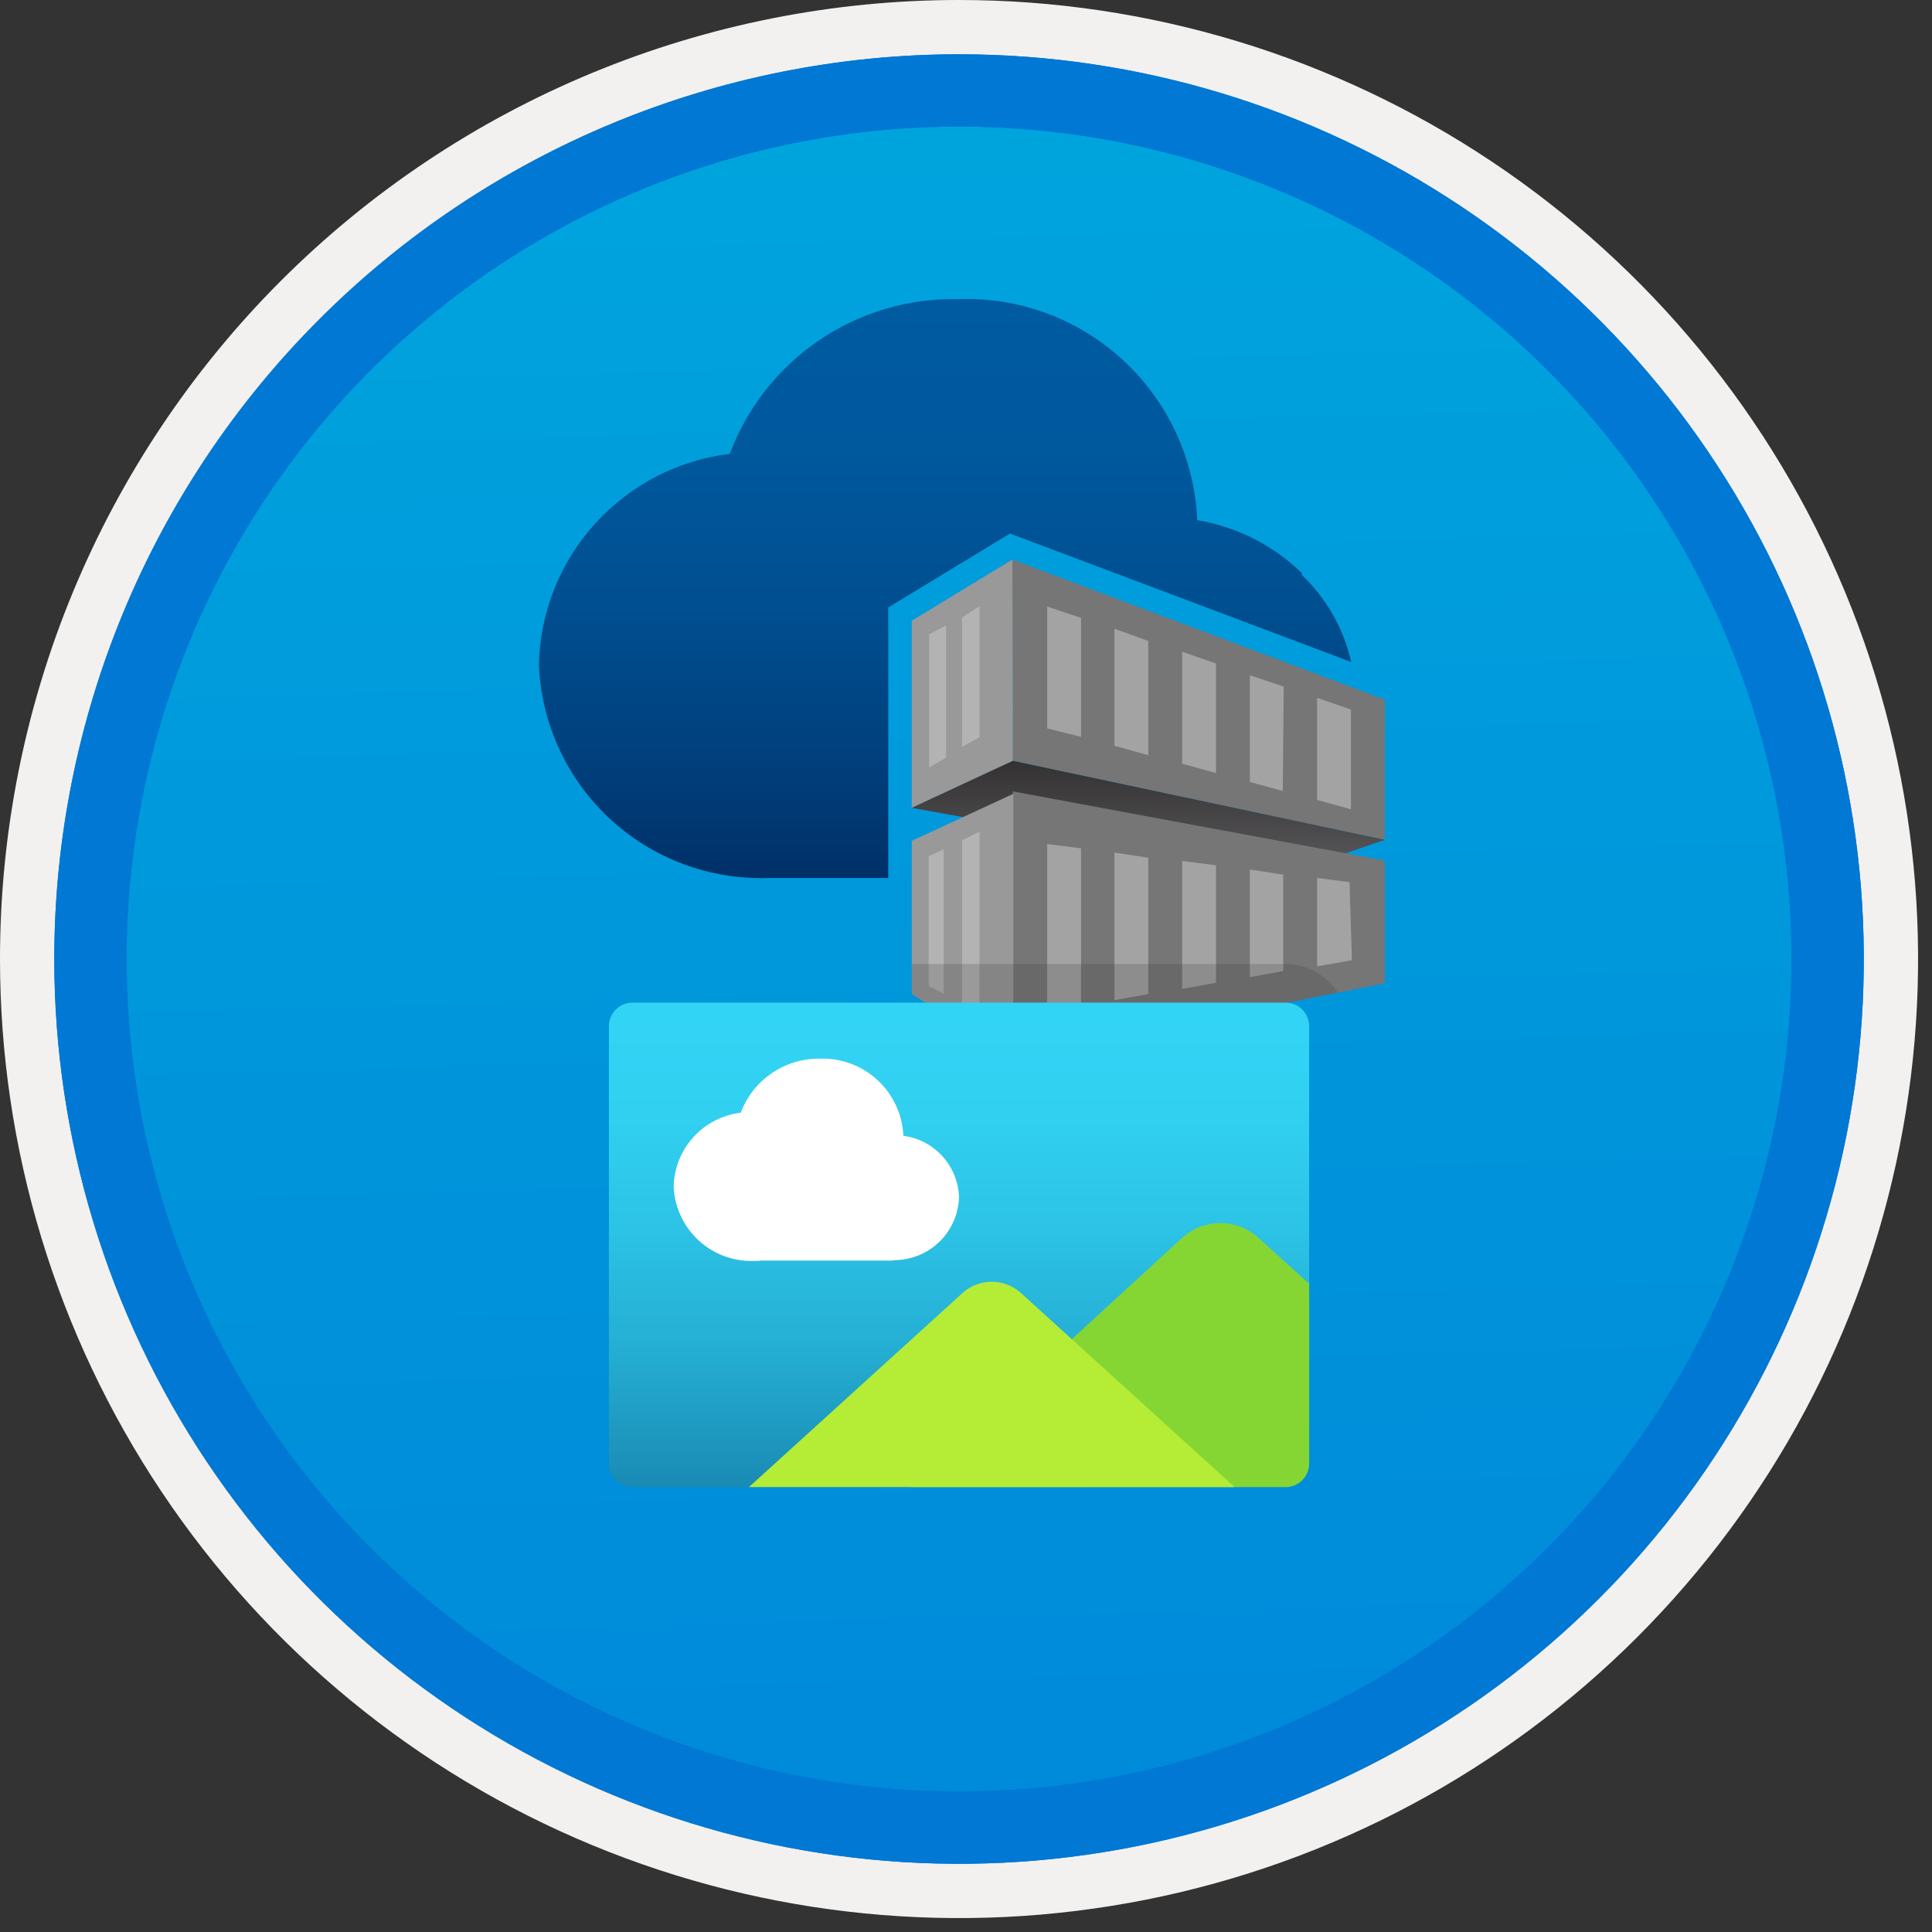
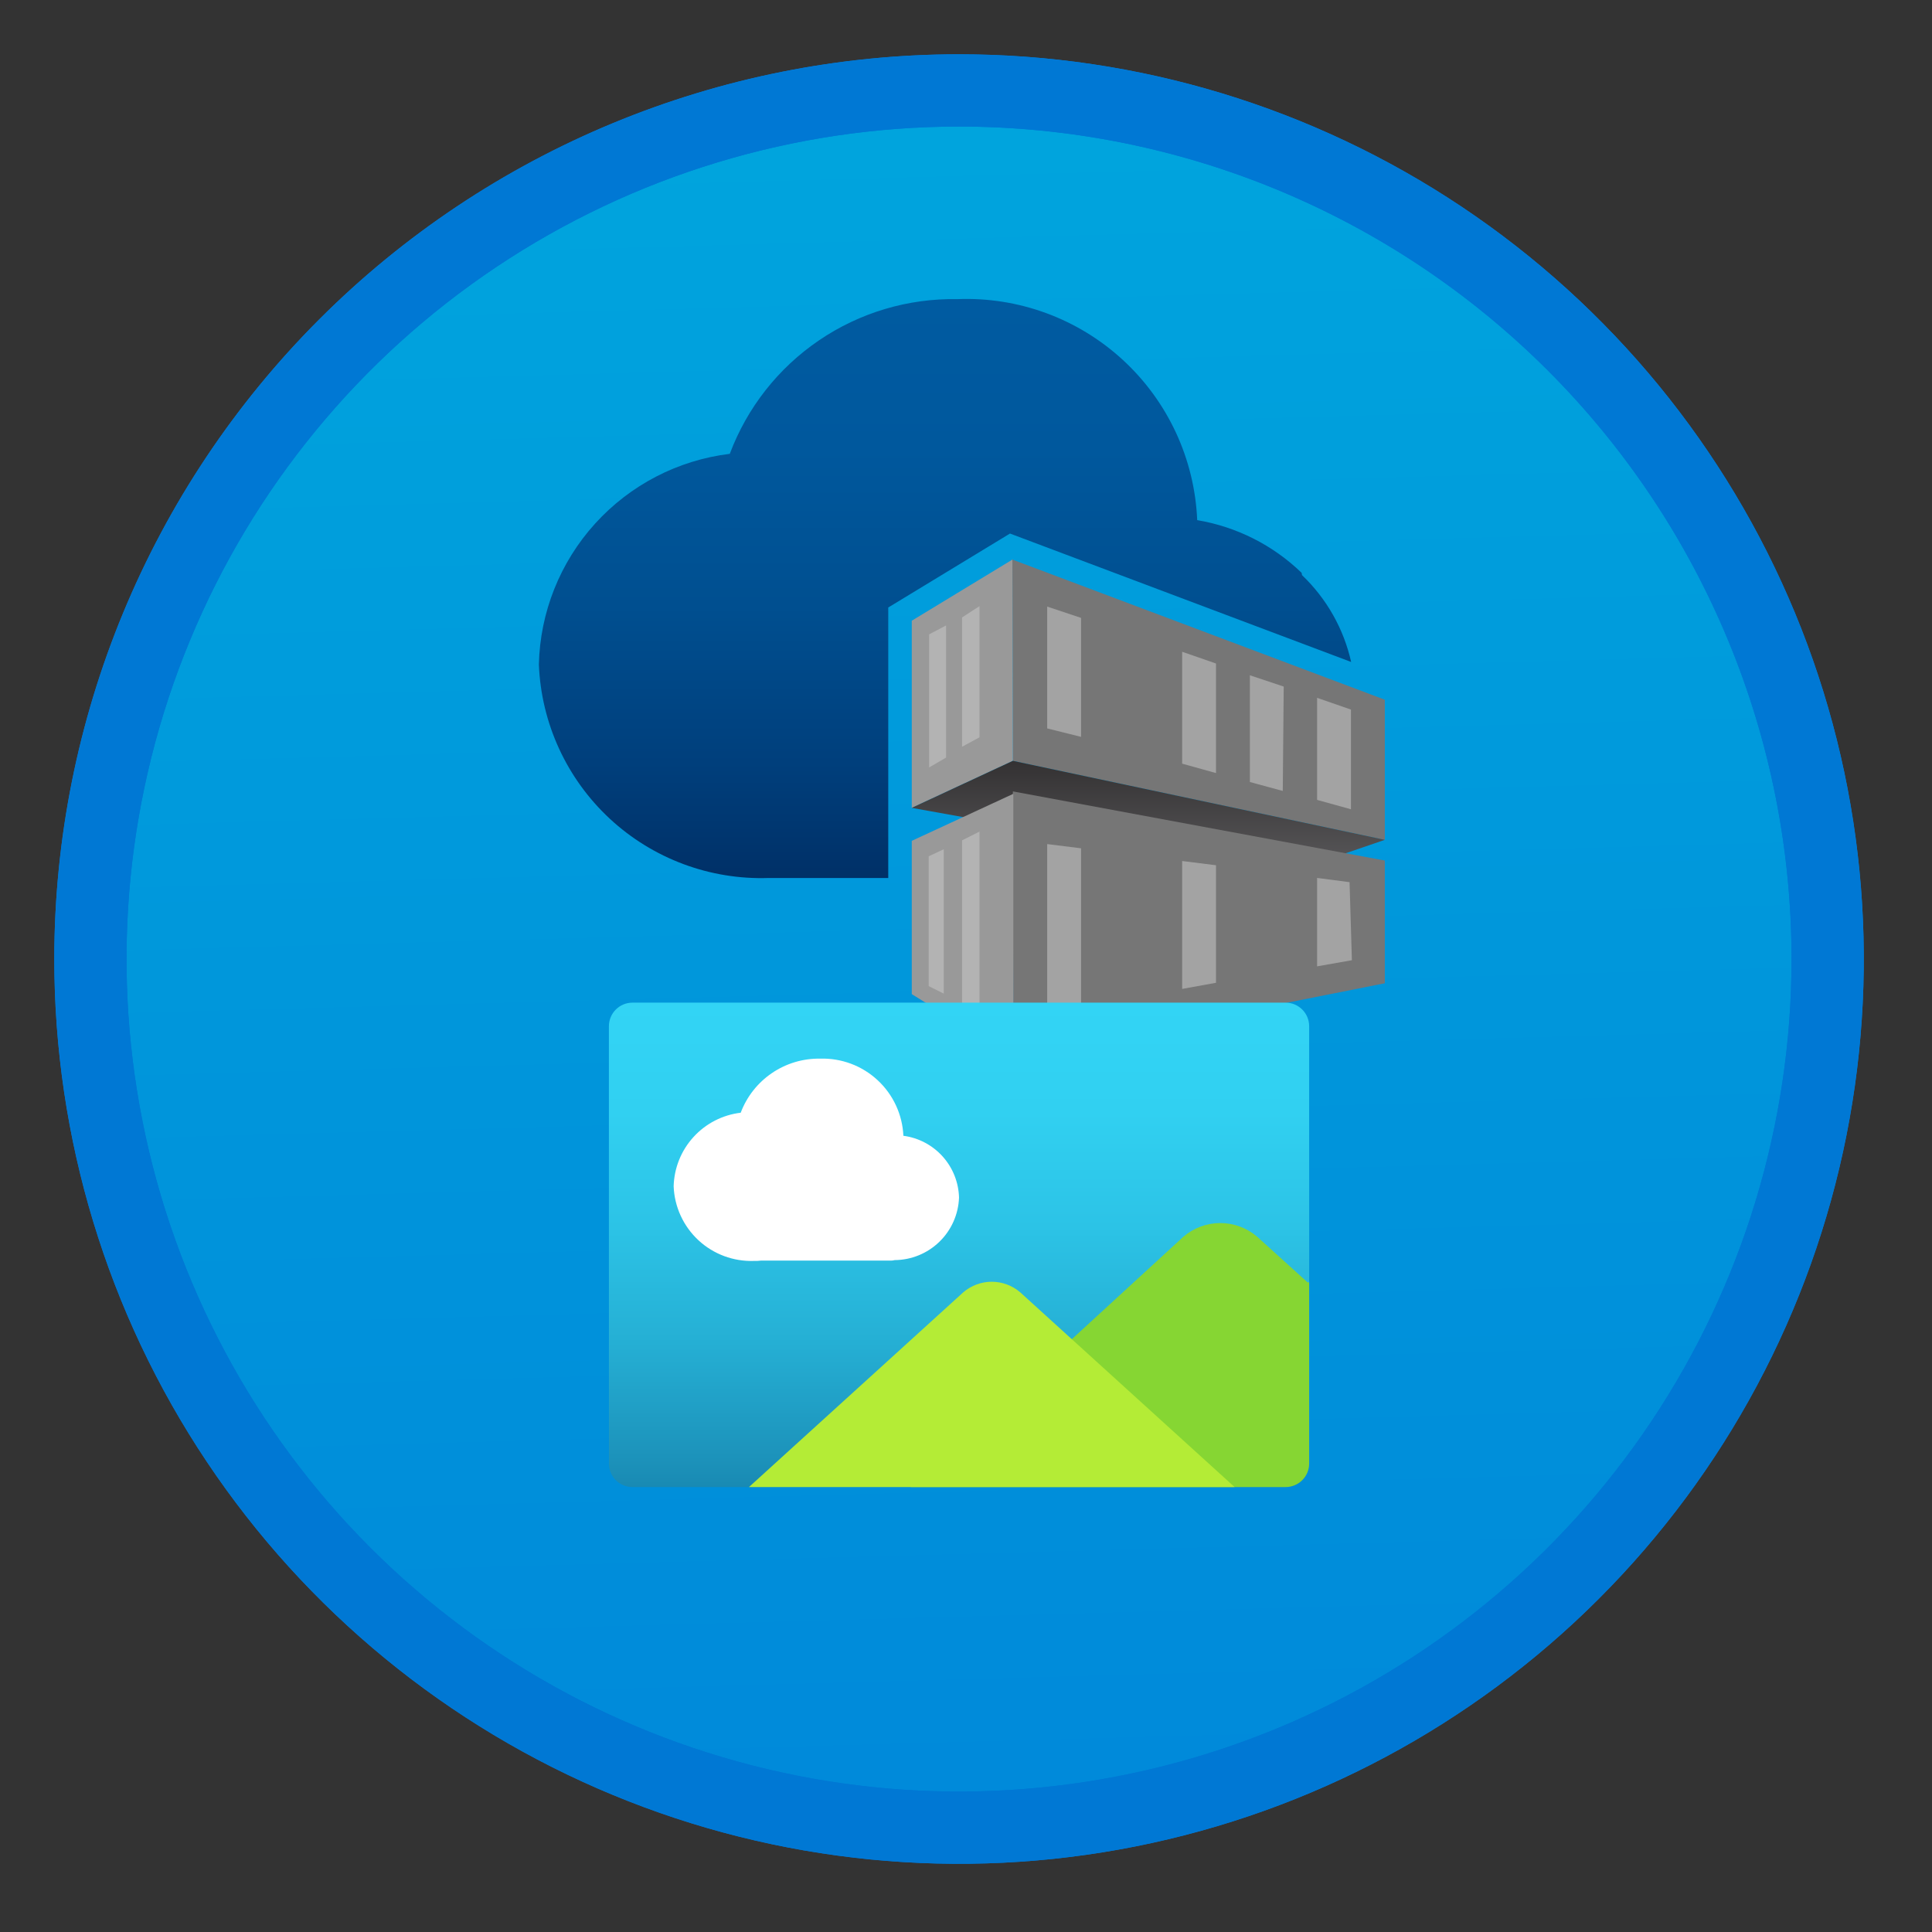
<svg xmlns="http://www.w3.org/2000/svg" width="100" height="100" viewBox="0 0 100 100" fill="none">
  <rect x="0" y="0" width="100" height="100" fill="#333333" stroke="none" />
  <g clip-path="url(#clip0_375_4404)">
    <path d="M49.64 96.45C40.382 96.45 31.332 93.704 23.634 88.561C15.936 83.417 9.936 76.107 6.393 67.553C2.85 59 1.923 49.588 3.73 40.508C5.536 31.427 9.994 23.087 16.54 16.54C23.087 9.994 31.428 5.535 40.508 3.729C49.588 1.923 59 2.85 67.553 6.393C76.107 9.936 83.418 15.936 88.561 23.634C93.705 31.331 96.45 40.382 96.45 49.64C96.451 55.787 95.24 61.874 92.888 67.554C90.535 73.233 87.088 78.394 82.741 82.74C78.394 87.087 73.234 90.535 67.554 92.888C61.875 95.24 55.787 96.45 49.64 96.45V96.45Z" fill="url(#paint0_linear_375_4404)" />
-     <path fill-rule="evenodd" clip-rule="evenodd" d="M95.54 49.64C95.54 58.718 92.848 67.592 87.805 75.141C82.761 82.689 75.592 88.572 67.205 92.046C58.818 95.52 49.589 96.429 40.685 94.658C31.782 92.887 23.603 88.515 17.184 82.096C10.765 75.677 6.393 67.498 4.622 58.594C2.851 49.691 3.76 40.462 7.234 32.075C10.708 23.688 16.591 16.519 24.139 11.475C31.688 6.432 40.562 3.74 49.64 3.74C55.668 3.74 61.636 4.927 67.205 7.234C72.774 9.54 77.834 12.921 82.096 17.184C86.359 21.446 89.739 26.506 92.046 32.075C94.353 37.644 95.54 43.612 95.54 49.64V49.64ZM49.64 -0C59.458 -0 69.055 2.911 77.219 8.366C85.382 13.82 91.744 21.573 95.501 30.643C99.258 39.714 100.242 49.695 98.326 59.324C96.411 68.953 91.683 77.798 84.741 84.741C77.799 91.683 68.954 96.411 59.324 98.326C49.695 100.241 39.714 99.258 30.644 95.501C21.573 91.744 13.82 85.382 8.366 77.218C2.911 69.055 -1.61629e-06 59.458 3.61524e-07 49.64C-0.001 43.121 1.283 36.666 3.777 30.642C6.271 24.62 9.928 19.147 14.537 14.537C19.147 9.928 24.62 6.271 30.643 3.777C36.666 1.283 43.121 -0.001 49.64 -0V-0Z" fill="#F2F1F0" />
    <path fill-rule="evenodd" clip-rule="evenodd" d="M92.73 49.64C92.73 58.162 90.202 66.493 85.468 73.579C80.733 80.666 74.003 86.189 66.129 89.45C58.256 92.711 49.592 93.565 41.233 91.902C32.874 90.239 25.197 86.135 19.17 80.109C13.144 74.083 9.04 66.405 7.378 58.046C5.715 49.688 6.568 41.024 9.83 33.15C13.091 25.276 18.614 18.547 25.7 13.812C32.786 9.077 41.117 6.55 49.64 6.55C55.298 6.55 60.902 7.664 66.13 9.829C71.358 11.995 76.108 15.169 80.11 19.17C84.111 23.171 87.285 27.922 89.45 33.15C91.616 38.378 92.73 43.981 92.73 49.64ZM49.64 2.81C58.902 2.81 67.956 5.557 75.657 10.702C83.358 15.848 89.36 23.162 92.905 31.719C96.449 40.276 97.377 49.692 95.57 58.776C93.763 67.86 89.303 76.204 82.753 82.754C76.204 89.303 67.86 93.763 58.776 95.57C49.691 97.377 40.276 96.45 31.718 92.905C23.161 89.361 15.848 83.359 10.702 75.657C5.556 67.956 2.81 58.902 2.81 49.64C2.811 37.22 7.745 25.31 16.527 16.527C25.309 7.745 37.22 2.811 49.64 2.81V2.81Z" fill="#0078D4" />
    <path fill-rule="evenodd" clip-rule="evenodd" d="M92.73 49.64C92.73 58.162 90.202 66.493 85.468 73.579C80.733 80.665 74.003 86.189 66.129 89.45C58.256 92.711 49.592 93.565 41.233 91.902C32.874 90.239 25.197 86.135 19.17 80.109C13.144 74.083 9.04 66.405 7.378 58.046C5.715 49.688 6.568 41.024 9.83 33.15C13.091 25.276 18.614 18.547 25.7 13.812C32.786 9.077 41.117 6.55 49.64 6.55C55.298 6.55 60.902 7.664 66.13 9.829C71.358 11.995 76.108 15.169 80.11 19.17C84.111 23.171 87.285 27.922 89.45 33.15C91.616 38.378 92.73 43.981 92.73 49.64V49.64ZM49.64 2.81C58.902 2.81 67.956 5.556 75.657 10.702C83.358 15.848 89.36 23.162 92.905 31.719C96.449 40.276 97.377 49.692 95.57 58.776C93.763 67.86 89.303 76.204 82.753 82.754C76.204 89.303 67.86 93.763 58.776 95.57C49.691 97.377 40.276 96.45 31.718 92.905C23.161 89.361 15.848 83.358 10.702 75.657C5.556 67.956 2.81 58.902 2.81 49.64C2.811 37.22 7.745 25.309 16.527 16.527C25.309 7.745 37.22 2.811 49.64 2.81V2.81Z" fill="#0078D4" />
    <path d="M45.976 31.444L52.277 27.616L69.935 34.263C69.55 32.547 68.666 30.984 67.394 29.77L67.37 29.648C65.886 28.214 64.002 27.264 61.967 26.922C61.834 23.76 60.452 20.78 58.125 18.636C55.798 16.491 52.716 15.357 49.554 15.483C47.003 15.437 44.501 16.182 42.392 17.616C40.282 19.05 38.669 21.102 37.774 23.49C35.091 23.818 32.617 25.1 30.802 27.102C28.987 29.104 27.954 31.693 27.892 34.394C28.012 37.435 29.332 40.305 31.562 42.376C33.793 44.446 36.752 45.55 39.794 45.444H45.976V31.444Z" fill="url(#paint1_linear_375_4404)" />
    <path d="M52.401 28.964L52.426 39.381L71.678 43.47V36.217L52.401 28.964Z" fill="#767676" />
    <path d="M52.401 28.964L47.193 32.128V41.815L52.426 39.381" fill="#999999" />
    <path d="M61.188 39.527L62.94 40.014V34.343L61.188 33.735V39.527Z" fill="#A3A3A3" />
-     <path d="M59.435 33.175L57.683 32.542V38.603L59.435 39.089V33.175Z" fill="#A3A3A3" />
    <path d="M64.693 40.477L66.396 40.939L66.445 35.536L64.693 34.952V40.477Z" fill="#A3A3A3" />
    <path d="M54.202 37.702L55.955 38.14V31.982L54.202 31.398V37.702Z" fill="#A3A3A3" />
    <path d="M69.926 36.728L68.173 36.12V41.402L69.926 41.888V36.728Z" fill="#A3A3A3" />
    <path d="M48.969 39.211L48.093 39.722V32.834L48.969 32.372V39.211ZM50.698 31.374L49.797 31.958V38.651L50.698 38.164V31.374Z" fill="#B3B3B3" />
    <path d="M71.678 43.47L66.421 45.271L47.193 41.815L52.426 39.381L71.678 43.47Z" fill="url(#paint2_linear_375_4404)" />
    <path d="M71.678 50.894L52.45 54.717L52.426 40.963L71.678 44.541V50.894Z" fill="#767676" />
    <path d="M54.202 52.33V43.689L55.955 43.908V52.038L54.202 52.33Z" fill="#A3A3A3" />
-     <path d="M59.435 51.454L57.683 51.77V44.128L59.435 44.395V51.454Z" fill="#A3A3A3" />
    <path d="M61.188 51.186V44.566L62.94 44.785V50.869L61.188 51.186Z" fill="#A3A3A3" />
-     <path d="M66.421 50.261L64.693 50.577V45.004L66.421 45.271V50.261Z" fill="#A3A3A3" />
    <path d="M69.974 49.701L68.173 50.018V45.442L69.853 45.661L69.974 49.701Z" fill="#A3A3A3" />
-     <path d="M47.193 51.456V43.521L52.45 41.087V54.717L47.193 51.456Z" fill="#999999" />
+     <path d="M47.193 51.456V43.521L52.45 41.087V54.717L47.193 51.456" fill="#999999" />
    <path d="M48.848 51.429L48.069 51.04V44.322L48.848 43.957V51.429ZM50.722 43.032L49.797 43.495V51.965L50.698 52.427V43.032L50.722 43.032Z" fill="#B3B3B3" />
-     <path opacity="0.2" d="M66.543 49.897H47.193V51.456L52.45 54.717L69.244 51.378C68.954 50.925 68.554 50.551 68.082 50.293C67.61 50.034 67.081 49.898 66.543 49.897V49.897Z" fill="#3B3B3B" />
    <path d="M66.543 51.897H32.736C32.063 51.897 31.517 52.443 31.517 53.117V75.751C31.517 76.424 32.063 76.97 32.736 76.97H66.543C67.216 76.97 67.762 76.424 67.762 75.751V53.117C67.762 52.443 67.216 51.897 66.543 51.897Z" fill="url(#paint3_linear_375_4404)" />
    <path d="M67.683 66.378L65.065 64.007C64.534 63.554 63.86 63.305 63.162 63.305C62.464 63.305 61.79 63.554 61.259 64.007L47.141 76.97H66.543C66.866 76.97 67.176 76.842 67.405 76.613C67.634 76.385 67.762 76.074 67.762 75.751V75.751V66.37L67.683 66.378Z" fill="#86D633" />
    <path d="M63.903 76.97L52.799 66.884C52.39 66.535 51.87 66.343 51.332 66.343C50.795 66.343 50.275 66.535 49.865 66.884L38.766 76.97H63.903Z" fill="#B4EC36" />
    <path d="M49.639 61.986C49.618 61.198 49.317 60.442 48.789 59.856C48.261 59.27 47.541 58.891 46.759 58.788C46.71 57.69 46.23 56.655 45.423 55.908C44.617 55.16 43.549 54.761 42.45 54.795C41.56 54.781 40.688 55.043 39.952 55.544C39.216 56.045 38.653 56.761 38.339 57.594C37.4 57.706 36.532 58.152 35.895 58.852C35.257 59.551 34.893 60.456 34.868 61.402C34.909 62.465 35.37 63.469 36.15 64.194C36.929 64.918 37.965 65.303 39.028 65.265C39.151 65.268 39.273 65.263 39.395 65.248H46.13C46.19 65.247 46.249 65.239 46.307 65.223C47.172 65.217 48.002 64.877 48.623 64.274C49.244 63.671 49.608 62.851 49.639 61.986V61.986Z" fill="white" />
  </g>
  <defs>
    <linearGradient id="paint0_linear_375_4404" x1="47.87" y1="-15.153" x2="51.852" y2="130.615" gradientUnits="userSpaceOnUse">
      <stop stop-color="#00ABDE" />
      <stop offset="1" stop-color="#007ED8" />
    </linearGradient>
    <linearGradient id="paint1_linear_375_4404" x1="48.914" y1="15.473" x2="48.914" y2="45.505" gradientUnits="userSpaceOnUse">
      <stop stop-color="#005BA1" />
      <stop offset="0.26" stop-color="#00589D" />
      <stop offset="0.53" stop-color="#004F90" />
      <stop offset="0.8" stop-color="#003F7C" />
      <stop offset="1" stop-color="#003067" />
    </linearGradient>
    <linearGradient id="paint2_linear_375_4404" x1="59.435" y1="39.381" x2="59.435" y2="45.271" gradientUnits="userSpaceOnUse">
      <stop stop-color="#333132" />
      <stop offset="1" stop-color="#5B5A5C" />
    </linearGradient>
    <linearGradient id="paint3_linear_375_4404" x1="49.639" y1="51.897" x2="49.639" y2="76.97" gradientUnits="userSpaceOnUse">
      <stop stop-color="#32D4F5" />
      <stop offset="0.228" stop-color="#31D0F1" />
      <stop offset="0.463" stop-color="#2CC3E6" />
      <stop offset="0.703" stop-color="#25AFD4" />
      <stop offset="0.944" stop-color="#1C92BA" />
      <stop offset="1" stop-color="#198AB3" />
    </linearGradient>
    <clipPath id="clip0_375_4404">
      <rect width="99.28" height="99.28" fill="white" />
    </clipPath>
  </defs>
</svg>